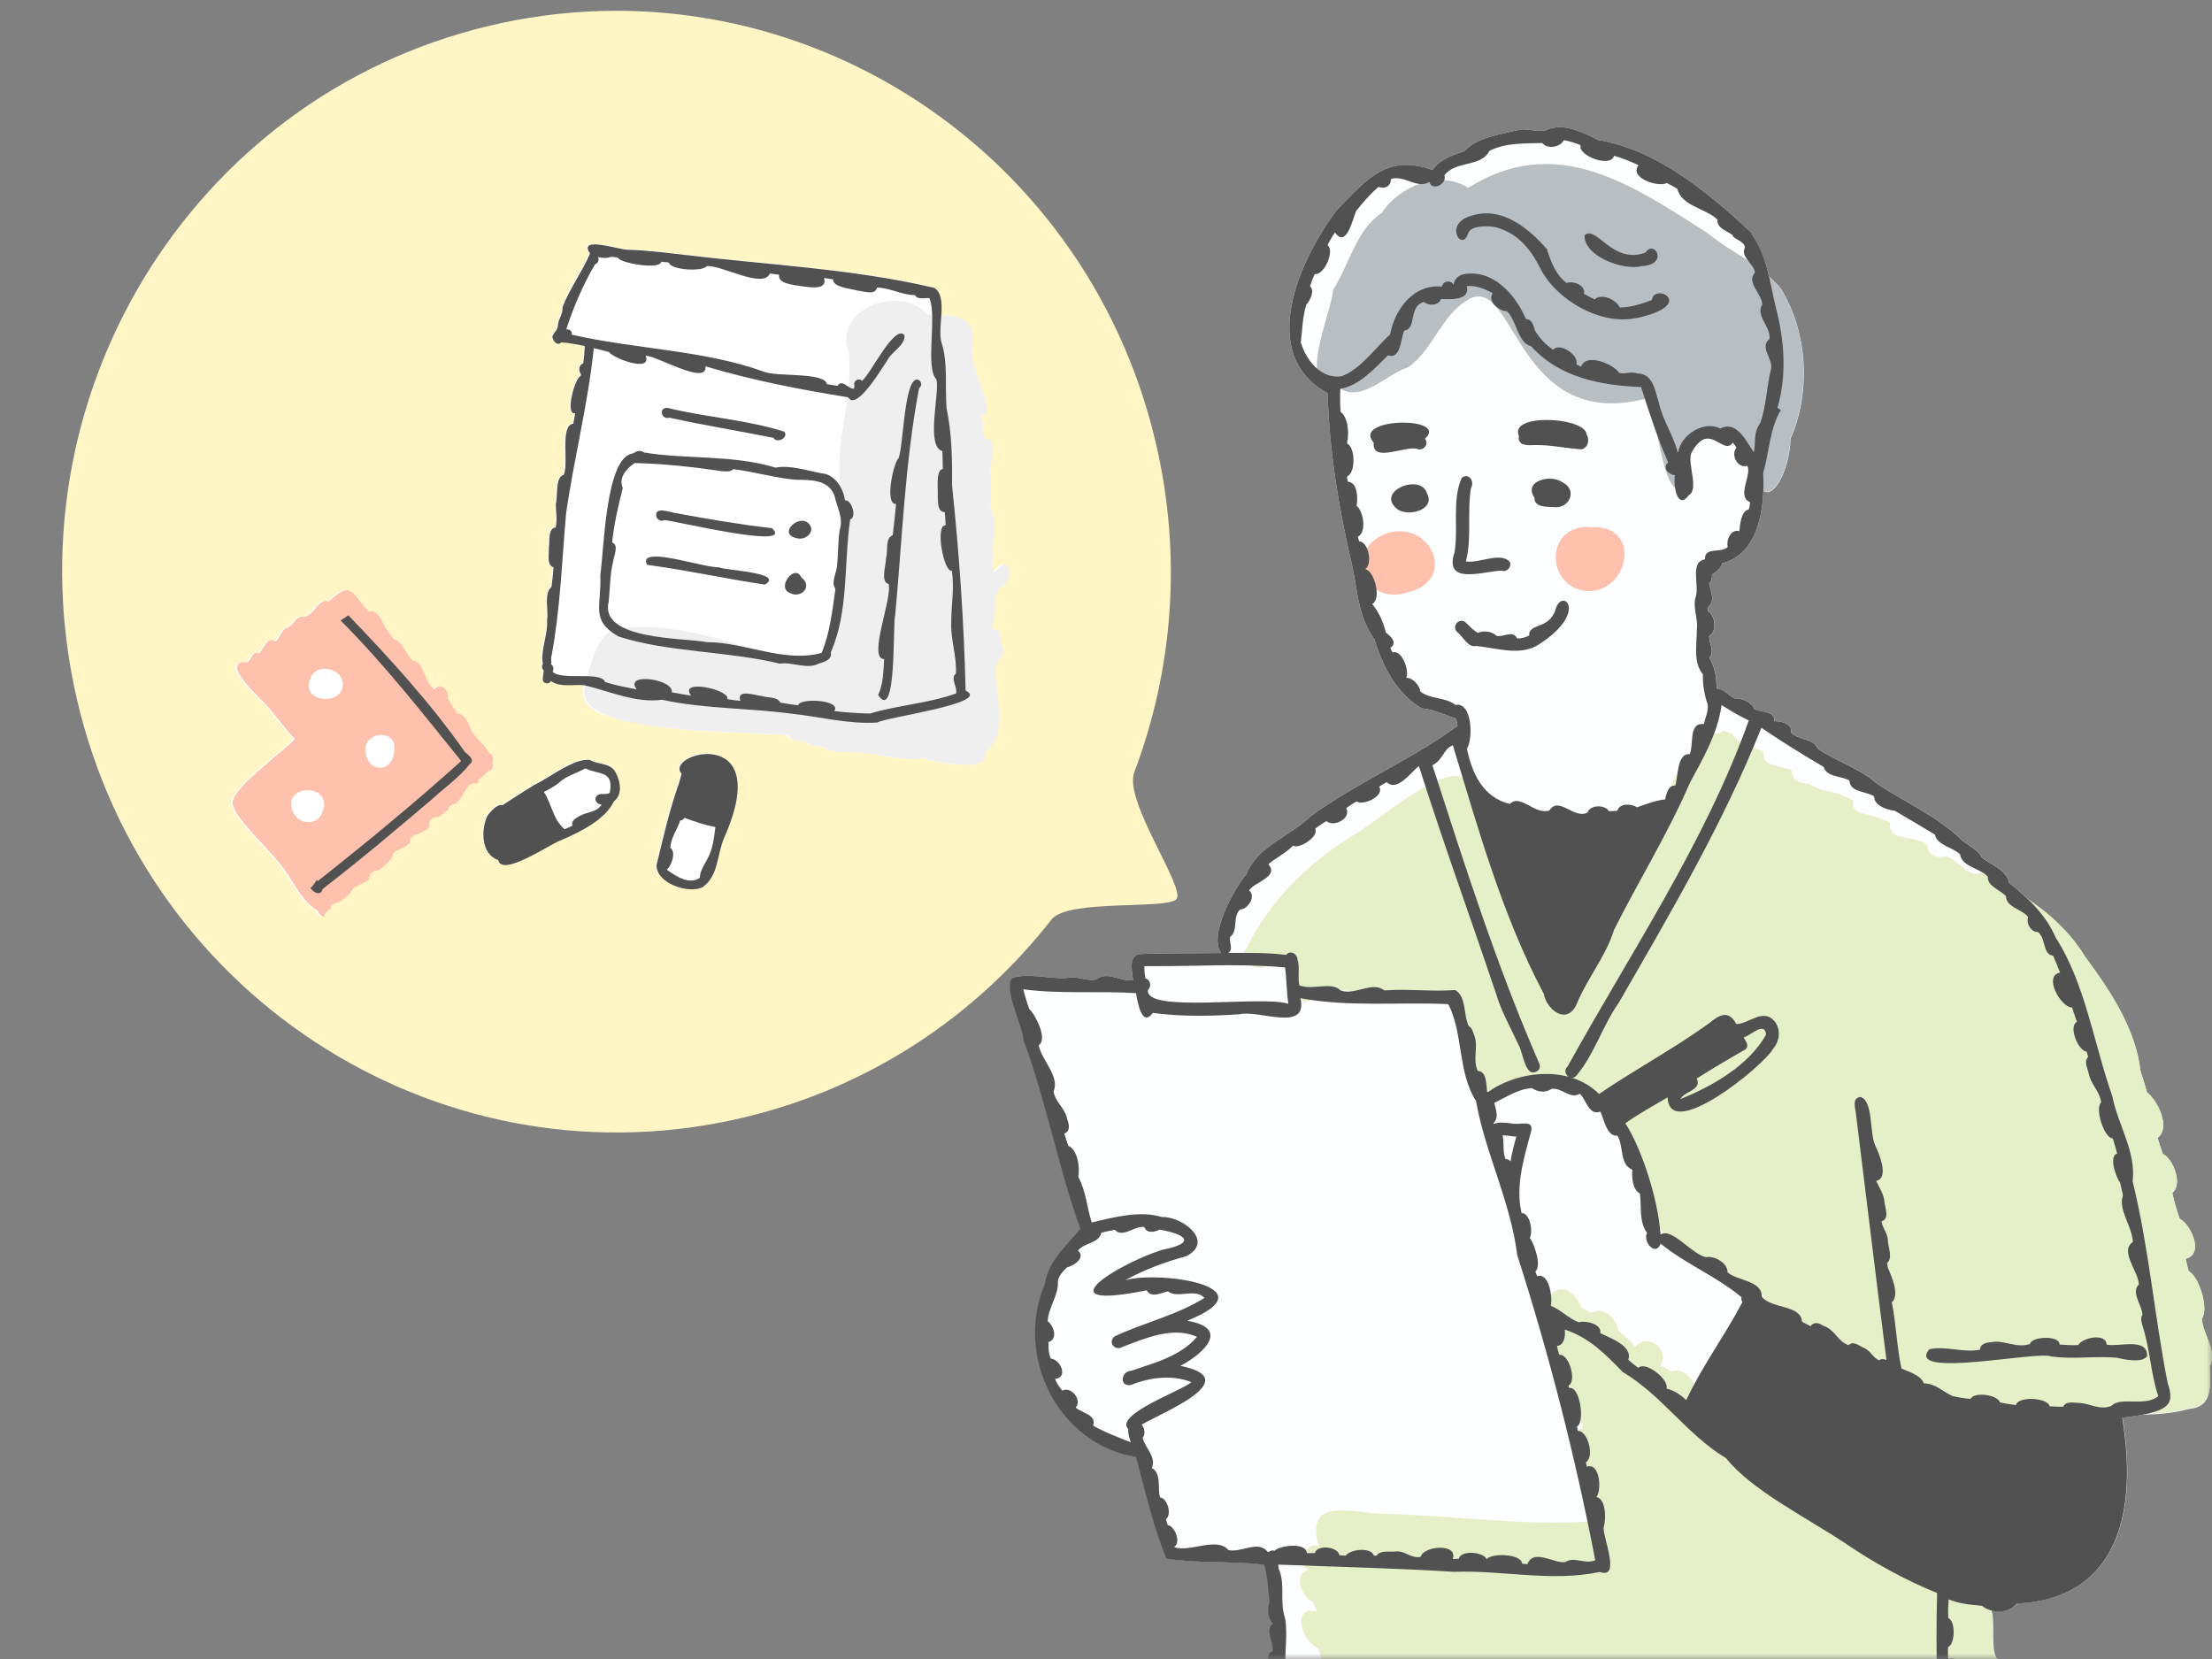
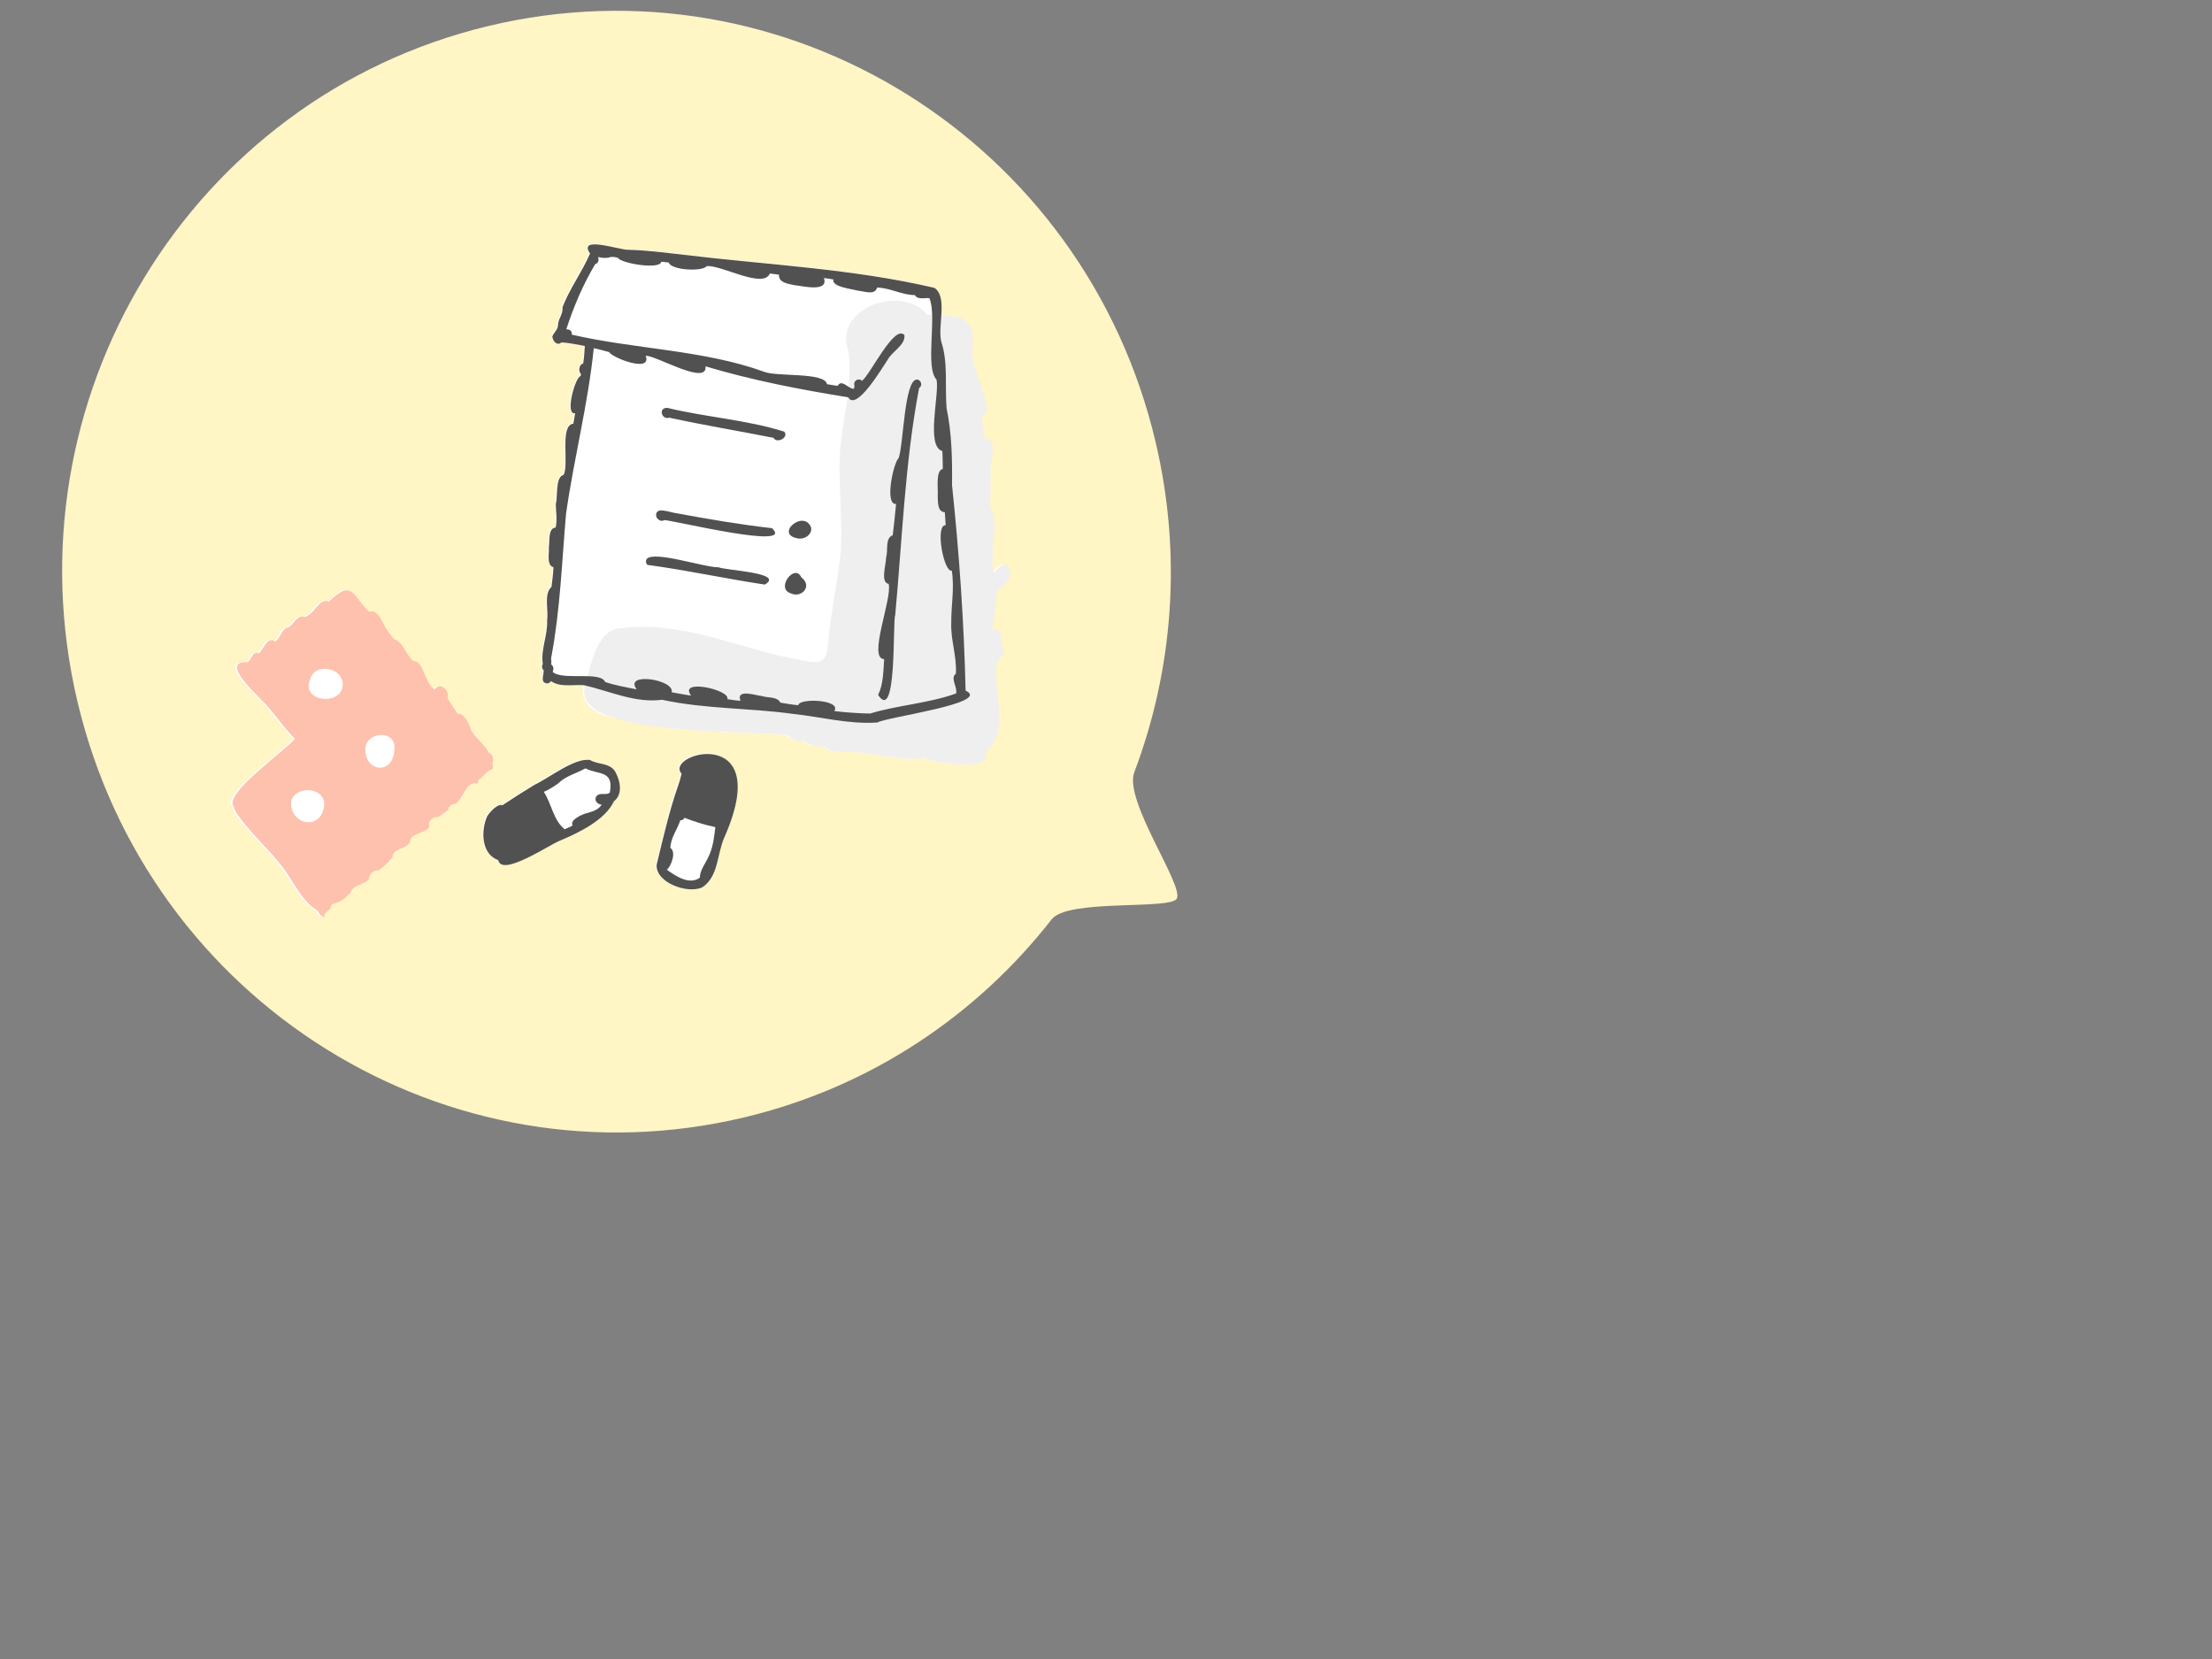
<svg xmlns="http://www.w3.org/2000/svg" width="200" height="150" viewBox="0 0 200 150" fill="none">
  <rect x="0" y="0" width="200" height="150" fill="#808080" stroke="none" />
  <mask id="mask0_1105_21650" style="mask-type:alpha" maskUnits="userSpaceOnUse" x="0" y="0" width="200" height="150">
    <rect width="200" height="150" fill="#D9D9D9" />
  </mask>
  <g mask="url(#mask0_1105_21650)">
    <path d="M104.484 39.96C106.921 50.292 106.037 60.627 102.555 69.832C101.585 72.384 107.072 80.075 106.4 81.252C105.804 82.287 96.545 81.249 95.089 83.122C88.332 91.771 78.776 98.267 67.373 101.01C40.448 107.488 13.423 90.658 6.998 63.413C0.574 36.168 17.186 8.84 44.11 2.363C71.034 -4.115 98.06 12.715 104.484 39.96Z" fill="#FFF5C5" />
    <g clip-path="url(#clip0_1105_21650)">
      <path d="M91.741 88.348C93.544 87.962 95.29 88.675 97.012 88.348C97.724 88.429 98.368 88.675 99.114 88.57C100.067 87.752 101.353 88.768 102.444 88.628C102.375 87.881 102.019 86.608 102.904 86.269C105.396 86.153 107.911 86.211 110.403 86.164C109.254 84.6 111.563 80.349 112.688 79.065C113.676 76.473 116.696 75.609 118.545 73.775C122.736 70.728 127.652 68.673 131.786 65.637C131.751 65.403 131.705 65.17 131.614 64.948C130.58 64.633 129.65 64.131 128.547 64.049C126.308 62.741 125.01 60.266 124.275 57.802C122.736 55.735 122.748 53.19 122.174 50.773C121.014 45.799 120.187 40.696 120.038 35.547C113.549 32.02 117.569 23.322 120.911 18.943C123.575 16.234 125.378 13.887 129.523 15.37C130.098 14.459 131.453 13.969 132.394 13.677C133.497 12.428 135.621 12.159 137.206 11.774C138.022 11.54 138.825 11.972 139.721 11.809C141.249 11.015 143.063 11.937 144.476 12.649C149.919 13.56 154.547 17.507 158.429 21.103C158.406 21.126 158.394 21.138 158.371 21.162C159.21 22.329 159.634 23.66 159.956 25.026C160.346 25.365 160.714 25.727 161.047 26.136C163.447 30.047 163.746 35.477 161.897 39.645C161.839 42.331 160.427 45.133 159.439 44.374C159.336 47.106 158.52 50.201 155.741 50.925C155.615 51.38 155.225 51.742 154.8 51.929C154.823 52.232 154.765 52.524 154.536 52.758C154.696 53.377 155.144 54.428 154.398 54.918C154.398 55.035 154.409 55.163 154.432 55.28C155.098 55.548 155.271 57.195 154.547 57.498C154.513 58.129 155.064 58.888 154.57 59.46C155.064 60.406 155.213 61.083 155.213 62.263C155.868 62.239 156.304 62.916 156.89 63.162C157.475 63.127 158.44 63.489 158.635 64.119C159.232 64.423 160.461 64.236 160.45 65.217C161.024 65.182 162.115 65.439 161.943 66.233C162.597 66.933 164.067 66.77 164.354 67.692C166.042 68.836 168.178 69.478 169.694 70.833C172.244 72.549 175.218 73.811 177.423 75.994C178.032 76.473 178.859 76.835 179.215 77.547C180.03 78.189 181.477 78.68 181.661 79.812C182.315 80.349 182.958 80.886 183.544 81.47C185.508 82.813 187.253 84.436 188.528 86.538C190.756 89.539 193.122 93.088 193.535 96.871C193.753 97.514 193.937 98.168 194.132 98.821C195.062 99.499 196.314 101.997 195.074 102.885C195.223 103.387 195.384 103.889 195.556 104.379C196.486 104.8 197.394 107.135 196.406 107.859C196.567 108.676 196.819 109.47 197.084 110.253C198.002 110.638 199.38 113.417 197.612 113.814C197.692 114.199 197.784 114.585 197.887 114.97C198.806 115.39 199.748 118.391 199.082 119.232C199.128 120.633 200.552 122.233 199.794 123.517C199.84 125.245 200.138 127.207 197.91 127.394C196.521 127.779 195.097 127.884 193.661 127.919C193.156 128.012 192.582 128.094 191.904 128.176C193.248 136.221 191.847 144.535 182.361 144.978C181.833 145.667 180.88 145.819 180.064 145.597C180.409 146.777 179.973 148.925 180.512 149.929C181.465 150.361 181.718 152.288 180.753 152.872C180.788 153.245 180.822 153.619 180.88 154.004C181.798 154.6 182.246 156.76 181.075 157.344C181.109 157.834 181.178 158.313 181.259 158.792C182.154 159.364 182.706 161.862 181.041 161.886C180.432 163.602 183.062 166.335 181.018 167.21C180.581 168.646 182.292 170.748 180.753 171.706C180.478 173.037 182.821 175.559 180.719 176.236C180.719 177.369 180.891 178.536 180.776 179.657C181.856 183.114 174.885 181.152 173.025 181.374C171.693 181.537 170.223 181.934 168.936 181.456C167.099 181.28 161.977 182.927 161.07 181.374C159.049 181.339 156.339 183.067 154.627 181.666C154.088 181.666 153.548 181.689 152.997 181.701C151.894 182.378 149.908 183.067 148.805 182.214C148.116 182.296 147.14 182.787 146.692 182.004C145.463 181.876 143.143 183.382 142.615 181.712C141.903 181.724 141.191 181.736 140.468 181.817C139.652 182.927 136.735 183.254 137.493 181.199C135.943 180.802 132.165 183.557 131.97 181.105C130.339 180.591 126.055 183.721 126.055 180.93C125.309 180.977 124.551 181.012 123.804 181.047C123.529 181.642 122.656 181.701 122.277 181.199C121.806 181.315 121.289 181.023 121.175 180.521C121.152 179.704 120.784 178.805 120.497 177.929C119.234 177.859 117.994 177.707 116.788 177.439C116.443 177.299 116.248 176.855 116.489 176.528C116.374 175.956 116.156 175.395 116.225 174.847C116.26 173.702 115.157 171.857 116.11 171.017C116.179 170.211 115.214 168.588 116.11 168.144C116.202 167.117 115.077 165.494 116.041 164.805C116.26 163.696 115.123 162.353 115.869 161.477C116.041 160.415 114.388 157.344 115.835 157.25C115.869 156.339 113.882 154.541 115.49 154.004C115.387 153.397 114.686 152.323 115.329 151.786C115.134 151.143 114.135 149.742 115.123 149.252C115.214 148.47 114.365 147.302 115.146 146.777C114.663 146.368 114.594 145.422 114.836 144.838C114.675 143.729 114.686 142.503 114.342 141.464C111.425 141.113 108.267 141.37 105.511 140.915C104.328 138.066 103.593 134.808 102.766 131.737C95.715 130.57 91.741 122.641 94.52 116.056C94.808 114.012 96.496 112.6 97.724 111.082C95.715 105.547 94.67 99.615 92.591 94.057C92.568 92.831 90.432 88.663 91.764 88.359L91.741 88.348Z" fill="#FDFEFF" />
      <path d="M125.734 48.122C129.581 47.317 131.625 52.501 127.376 53.528C123.173 55 121.335 49.29 125.734 48.122Z" fill="#FEC1AE" />
      <path d="M143.981 47.667C148.368 47.48 147.403 53.412 143.602 53.459C139.594 53.178 139.652 47.2 143.981 47.667Z" fill="#FEC1AE" />
      <path d="M120.519 26.229C121.989 23.964 122.609 20.764 124.94 19.246C126.491 16.829 130.177 15.335 132.749 16.981C140.742 11.96 147.552 16.713 154.466 21.126C156.567 22.878 159.312 23.952 161.023 26.101C163.423 30.012 163.722 35.442 161.873 39.61C161.792 43.452 158.933 47.562 158.519 41.058C157.773 39.412 155.557 37.975 154.029 39.528C153.708 40.054 153.179 40.357 152.858 40.871C152.628 41.397 152.984 42.109 152.49 42.517C152.961 43.183 152.823 44.292 151.859 44.292C150.217 44.152 149.929 37.835 148.896 36.025C136.941 39.166 137.01 24.501 132.703 27.116C130.292 28.541 129.58 31.623 127.318 33.211C125.319 33.842 123.034 36.516 121.024 35.033C117.005 35.418 120.404 28.366 120.53 26.217L120.519 26.229Z" fill="#B9BEC2" />
      <path d="M118.738 144.85C117.797 144.546 116.832 142.351 118.291 141.954C117.039 141.277 118.107 139.362 119.244 139.782C117.843 135.042 122.746 136.98 125.445 136.887C131.577 137.038 137.721 137.984 143.888 137.564C143.739 136.723 142.889 135.415 144.003 134.925C143.785 133.956 143.521 132.998 143.165 132.076C142.108 131.667 141.396 129.285 143.084 129.169C142.97 127.254 140.443 125.117 141.178 123.611C140.902 122.817 140.604 122.046 140.271 121.275C138.95 121.194 139.168 119.582 140.202 119.302C138.858 117.294 141.534 114.888 143.016 118.251C143.291 118.403 143.578 118.555 143.865 118.695C144.922 118.111 146.151 119.162 146.288 120.236C146.771 120.797 147.494 121.17 147.862 121.812C148.907 120.388 151.089 122.093 150.113 123.424C150.48 123.669 150.721 123.786 151.181 124.008C151.973 123.657 152.903 124.44 153.167 125.175C162.55 130.605 169.854 139.304 179.27 144.757C180.809 145.048 179.73 148.528 180.465 149.894C181.418 150.326 181.671 152.253 180.706 152.837C180.74 153.21 180.775 153.584 180.832 153.969C181.751 154.565 182.199 156.725 181.027 157.309C181.062 157.799 181.131 158.278 181.211 158.757C182.107 159.329 182.658 161.827 180.993 161.851C180.384 163.567 183.014 166.3 180.97 167.175C180.534 168.611 182.245 170.713 180.706 171.671C180.43 173.002 182.773 175.524 180.671 176.201C180.671 177.334 180.844 178.501 180.729 179.622C181.808 183.079 174.838 181.117 172.977 181.339C171.645 181.502 170.175 181.899 168.889 181.421C167.051 181.245 161.93 182.892 161.022 181.339C159.001 181.304 156.291 183.032 154.58 181.631C154.04 181.631 153.5 181.654 152.949 181.666C151.847 182.343 149.86 183.032 148.757 182.179C148.068 182.261 147.092 182.752 146.644 181.969C145.416 181.841 143.096 183.347 142.568 181.677C141.856 181.689 141.144 181.701 140.42 181.783C139.605 182.892 136.688 183.219 137.446 181.164C135.895 180.767 132.117 183.522 131.922 181.07C130.291 180.556 126.008 183.686 126.008 180.895C125.261 180.942 124.503 180.977 123.757 181.012C123.481 181.607 122.609 181.666 122.23 181.164C121.759 181.28 121.242 180.989 121.127 180.486C121.07 178.677 119.359 176.47 120.45 174.858C120.346 173.971 120.243 173.072 120.071 172.184C119.198 171.612 118.876 169.359 120.438 169.452C120.392 168.798 120.312 168.156 120.197 167.514C119.565 167.023 119.071 164.898 120.139 164.49C120.117 163.766 120.059 163.042 119.91 162.33C119.29 161.676 118.428 159.282 120.025 159.06C119.99 158.687 119.933 158.313 119.841 157.939C118.497 157.624 117.912 155.125 119.749 155.055C119.703 154.74 119.669 154.425 119.588 154.121C118.899 153.455 117.889 151.085 119.726 151.073C119.577 150.373 119.416 149.672 119.175 148.995C117.762 148.528 116.66 145.177 119.037 145.691C118.945 145.41 118.842 145.13 118.738 144.862V144.85Z" fill="#E5EFC8" />
      <path d="M113.067 85.02C115.272 80.98 118.568 77.827 122.449 75.469C124.298 74.465 130.925 68.591 132.59 70.565C136.724 74.149 138.033 80.279 141.455 84.284C141.432 84.284 141.421 84.273 141.398 84.261C143.235 84.098 144.487 80.186 145.302 78.61C146.439 76.204 148.449 74.441 150.344 72.666C151.24 70.95 151.86 69 153.284 67.611C153.64 66.886 153.399 65.882 154.157 65.357C154.34 66.093 155.167 66.676 155.799 66.046C156.086 66.163 156.373 66.268 156.66 66.361C157.131 67.412 158.52 67.505 159.451 67.961C159.232 69.444 161.139 69.14 161.989 69.665C161.92 70.471 162.815 70.892 163.505 70.845C164.687 71.65 166.33 71.534 167.558 72.398C167.317 73.6 168.684 73.519 169.43 73.811C169.396 73.799 169.361 73.787 169.327 73.764C169.855 73.963 170.383 74.149 170.9 74.359C170.602 76.193 173.335 75.445 174.288 76.426C174.219 77.197 175.103 77.687 175.769 77.407C177.033 77.582 177.905 79.497 179.157 78.902C182.798 80.7 186.346 82.895 188.528 86.48C190.756 89.48 193.122 93.03 193.535 96.813C193.753 97.455 193.937 98.109 194.132 98.763C195.062 99.44 196.314 101.939 195.074 102.827C195.223 103.329 195.384 103.831 195.556 104.321C196.486 104.742 197.394 107.077 196.406 107.801C196.567 108.618 196.819 109.412 197.084 110.194C198.002 110.58 199.38 113.359 197.612 113.756C197.692 114.141 197.784 114.526 197.887 114.912C198.806 115.332 199.748 118.333 199.082 119.174C199.128 120.575 200.552 122.174 199.794 123.459C199.84 125.187 200.138 127.149 197.91 127.335C193.822 128.445 189.493 127.289 185.313 128.316C181.121 128.036 176.585 128.737 172.898 126.273C165.606 122.455 159.21 117.212 152.158 113.032C148.323 111.549 148.506 102.441 145.153 99.405C144.774 99.627 144.28 99.51 144.005 99.16C141.559 97.502 138.814 98.716 136.115 98.495C133.635 101.834 132.693 92.306 131.82 90.952C127.537 90.438 123.322 89.562 119.004 89.352C119.108 90.742 117.178 91.022 117.086 89.585C117.19 88.873 117.247 88.161 117.339 87.437C116.386 87.32 115.421 87.344 114.468 87.309C113.515 88.033 111.689 86.585 112.826 85.615C112.872 85.405 112.952 85.195 113.078 85.008L113.067 85.02Z" fill="#E5EFC8" />
-       <path d="M147.967 28.751C144.74 29.44 140.767 27.175 139.263 24.267C138.47 22.621 137.264 21.138 135.427 20.601C134.876 20.379 132.831 20.332 132.774 21.126C132.774 21.08 132.774 21.033 132.774 20.986C132.257 22.995 130.385 20.169 133.107 19.492C135.794 18.639 138.24 20.648 139.871 22.539C140.216 23.66 140.675 24.875 141.651 25.587C142.225 25.365 143.397 25.785 143.213 26.556C143.523 26.743 143.845 26.906 144.178 27.07C144.809 26.486 146.153 27.093 146.451 27.805C147.451 27.794 148.427 27.478 149.357 27.128C149.552 25.493 153.537 27.537 147.979 28.763L147.967 28.751Z" fill="#515151" />
      <path d="M148.403 24.069C146.761 24.478 143.201 23.17 143.269 21.278C144.326 20.298 145.773 23.941 148.77 22.843C149.609 21.582 150.941 23.987 148.391 24.057L148.403 24.069Z" fill="#515151" />
      <path d="M174.425 121.999C175.894 121.66 177.502 122.337 179.03 122.034C179.03 121.508 179.604 121.38 180.029 121.357C181.269 121.123 182.268 121.94 183.543 121.52C183.646 120.831 186.242 120.703 186.219 121.567C186.781 121.614 187.355 121.649 187.918 121.614C188.24 120.948 190.433 120.481 190.468 121.578C191.57 121.812 194.211 120.878 194.131 122.641C193.614 123.26 192.11 122.921 191.386 122.758C189.388 122.583 187.424 122.933 185.438 122.641C184.266 122.116 172.208 124.696 174.436 121.999H174.425Z" fill="#515151" />
      <path d="M128.846 39.68C129.236 40.147 128.685 40.813 128.145 40.591C127.123 40.252 124.011 41.91 124.206 40.019C122.151 37.73 131.108 37.614 128.834 39.68H128.846Z" fill="#515151" />
      <path d="M143.003 40.626C141.602 40.544 140.189 40.206 138.742 40.241C138.042 40.276 137.192 40.299 137.33 39.412C136.411 37.322 143.393 37.695 143.462 39.306C143.761 39.762 143.565 40.486 143.014 40.626H143.003Z" fill="#515151" />
      <path d="M129.028 44.631C129.844 46.137 127.145 46.815 126.238 45.95C124.435 44.339 128.534 42.774 129.028 44.631Z" fill="#515151" />
      <path d="M140.642 45.857C139.998 45.81 138.701 45.939 138.735 44.993C137.702 43.464 140.217 42.868 141.227 43.58C142.617 44.246 141.997 45.869 140.642 45.869V45.857Z" fill="#515151" />
      <path d="M135.804 51.59C134.208 51.625 130.51 52.98 131.509 49.955C131.888 47.725 131.257 45.261 132.164 43.206C132.784 42.704 133.358 43.522 133.002 44.129C133.002 44.117 133.002 44.105 133.002 44.094C132.635 46.347 133.094 48.613 132.543 50.761C133.714 50.971 135.701 49.85 136.516 50.819C136.689 51.263 136.252 51.754 135.793 51.602L135.804 51.59Z" fill="#515151" />
      <path d="M139.124 56.565C139.813 56.354 140.364 55.934 140.617 55.21C141.122 52.98 143.844 55.257 139.101 58.293C137.425 59.343 135.311 58.584 133.474 58.409C132.728 58.584 132.28 57.557 131.763 57.148C131.2 56.646 131.935 55.794 132.509 56.273C132.888 56.599 133.187 57.02 133.646 57.218C134.163 56.985 134.91 57.09 135.311 57.487C135.897 57.65 136.827 56.926 137.16 57.721C137.551 57.744 137.93 57.627 138.274 57.452C138.182 56.915 138.745 56.74 139.136 56.565H139.124Z" fill="#515151" />
      <path d="M91.742 88.348C93.545 87.962 95.29 88.675 97.013 88.348C97.725 88.429 98.368 88.675 99.114 88.57C100.067 87.752 101.354 88.768 102.445 88.628C102.376 87.881 102.02 86.608 102.904 86.269C105.396 86.153 107.911 86.211 110.403 86.164C109.255 84.6 111.563 80.349 112.688 79.065C113.676 76.473 116.696 75.609 118.545 73.775C122.737 70.728 127.652 68.673 131.786 65.637C131.752 65.403 131.706 65.17 131.614 64.948C130.58 64.633 129.65 64.131 128.548 64.049C126.308 62.741 125.011 60.266 124.276 57.802C122.737 55.735 122.748 53.19 122.174 50.773C121.014 45.799 120.187 40.696 120.038 35.547C113.55 32.02 117.569 23.322 120.911 18.943C123.575 16.234 125.378 13.887 129.524 15.37C130.098 14.459 131.453 13.969 132.395 13.677C133.497 12.428 135.622 12.159 137.207 11.774C138.022 11.54 138.826 11.972 139.722 11.809C141.249 11.015 143.063 11.937 144.476 12.649C149.919 13.56 154.547 17.507 158.429 21.103C158.406 21.126 158.394 21.138 158.372 21.162C159.796 23.123 160.014 25.564 160.576 27.852C161.346 30.829 161.564 33.889 160.714 36.866C160.806 36.948 160.909 37.006 161.013 37.076C159.991 38.816 159.968 40.871 159.417 42.775C159.589 45.74 159.084 50.061 155.73 50.925C155.604 51.38 155.213 51.742 154.789 51.929C154.811 52.232 154.754 52.524 154.524 52.758C154.685 53.377 155.133 54.428 154.387 54.918C154.387 55.035 154.398 55.163 154.421 55.28C155.087 55.548 155.259 57.195 154.536 57.498C154.501 58.129 155.053 58.888 154.559 59.46C155.053 60.406 155.202 61.083 155.202 62.263C155.857 62.239 156.293 62.916 156.879 63.162C157.464 63.127 158.429 63.489 158.624 64.119C159.221 64.423 160.45 64.236 160.439 65.217C161.013 65.182 162.104 65.439 161.932 66.233C162.586 66.933 164.056 66.77 164.343 67.692C166.031 68.836 168.167 69.478 169.683 70.833C172.233 72.549 175.207 73.811 177.412 75.994C178.021 76.473 178.847 76.835 179.203 77.547C180.019 78.189 181.466 78.68 181.649 79.812C183.384 81.213 184.98 82.696 185.864 84.775C188.517 88.838 189.344 94.454 190.986 99.113C191.48 101.67 193.156 104.146 192.823 106.808C194.316 112.915 194.787 118.952 195.993 125.058C196.693 127.102 196.062 127.674 191.882 128.188C193.225 136.233 191.824 144.546 182.339 144.99C181.615 145.936 180.076 145.889 179.192 145.188C178.17 145.095 177.136 145.002 176.183 144.605C176.149 145.165 176.126 145.714 176.16 146.298C176.826 146.578 176.792 148.621 176.137 148.925C176.114 149.299 176.114 149.614 176.149 150.023C177.538 149.485 177.171 152.311 176.39 152.65C176.367 152.895 176.344 153.14 176.344 153.385C178.044 153.362 176.631 155.674 176.447 156.41C177.825 156.013 177.354 158.955 176.516 159.224C176.482 159.737 176.516 160.251 176.62 160.753C178.089 159.784 178.078 162.843 176.895 163.007C176.803 163.497 176.769 164.069 176.849 164.595C177.998 164.373 177.86 166.743 177.044 167C177.021 167.187 177.01 167.385 176.998 167.572C178.537 167.479 177.332 170.118 177.102 170.737C178.262 171.145 177.309 172.722 177.136 173.445C177.504 173.994 177.171 174.905 177.194 175.547C177.194 176.283 177.906 178.174 176.482 177.556C161.966 178.536 147.002 177.439 132.257 178.058C127.089 177.602 121.646 178.548 116.742 177.45C116.398 177.31 116.202 176.867 116.444 176.54C116.329 175.968 116.111 175.407 116.179 174.858C116.214 173.714 115.111 171.869 116.065 171.028C116.134 170.223 115.169 168.6 116.065 168.156C116.156 167.129 115.031 165.505 115.996 164.817C116.214 163.707 115.077 162.365 115.823 161.489C115.996 160.426 114.342 157.355 115.789 157.262C115.823 156.351 113.837 154.553 115.444 154.016C115.341 153.409 114.641 152.334 115.284 151.797C115.088 151.155 114.089 149.754 115.077 149.264C115.169 148.481 114.319 147.314 115.1 146.788C114.618 146.379 114.549 145.434 114.79 144.85C114.629 143.741 114.641 142.515 114.296 141.475C111.379 141.125 108.221 141.382 105.465 140.927C104.282 138.078 103.547 134.82 102.72 131.749C95.669 130.581 91.696 122.653 94.475 116.067C94.762 114.024 96.45 112.611 97.679 111.093C95.669 105.559 94.624 99.627 92.546 94.069C92.522 92.843 90.386 88.675 91.719 88.371L91.742 88.348ZM107.831 87.32C106.372 87.344 104.914 87.367 103.467 87.355C103.467 87.729 103.501 88.102 103.57 88.464C104.018 88.581 104.144 89.2 103.8 89.492C103.409 91.664 114.17 89.971 116.49 90.765C116.317 89.679 116.34 88.558 116.191 87.472C113.423 87.215 110.621 87.262 107.831 87.32ZM158.59 40.848C158.762 39.925 158.509 39.143 159.152 38.256C159.715 36.715 159.727 34.905 160.129 33.387C160.335 32.429 159.049 31.402 159.991 30.643C160.117 29.487 158.705 28.599 159.336 27.537C159.336 26.591 157.843 25.54 158.682 24.641C158.567 23.8 157.326 23.275 157.774 22.352C157.625 21.71 156.787 21.699 156.626 21.232C156.144 20.881 155.19 20.613 155.294 19.865C154.226 18.826 152.032 18.639 151.653 17.063C151.343 16.876 151.033 16.713 150.712 16.549C149.942 16.97 147.244 16.07 148.151 14.938C147.473 14.623 146.681 14.284 145.934 14.085C145.659 15.207 142.638 14.085 142.914 13.128C142.42 12.918 141.926 12.766 141.387 12.673C141.088 13.327 139.894 13.513 139.446 12.93C137.815 12.988 136.162 12.883 134.657 13.642C133.98 15.125 131.545 14.518 130.592 15.86C130.89 16.561 129.524 17.367 129.237 16.456C128.111 17.121 126.963 15.79 125.757 16.187C125.78 16.654 125.424 17.145 124.643 16.9C123.885 17.53 123.231 18.312 122.61 19.083C122.3 19.83 121.726 22.493 120.704 21.021C120.451 21.383 120.233 21.769 120.027 22.154C120.716 22.668 119.728 24.91 118.867 24.781C118.706 25.143 118.557 25.505 118.453 25.89C118.89 26.287 118.453 27.186 118.12 27.525C117.764 28.634 117.753 29.825 117.615 30.97C118.109 32.604 119.452 34.274 121.278 34.029C123.093 33.352 124.356 31.413 125.677 30.257C126.136 27.91 127.813 25.669 130.374 25.914C130.454 25.388 131.2 25.283 131.43 25.75C131.465 25.307 131.821 24.933 132.234 24.816C134.956 24.256 137.011 26.614 137.976 28.856C138.527 28.833 138.665 29.487 138.791 29.907C139.216 30.584 139.767 31.192 140.445 31.623C140.996 30.911 142.822 32.137 142.524 32.931C142.661 33.013 142.811 33.095 142.96 33.153C143.373 31.869 145.911 32.92 146.405 33.725C146.956 33.854 147.45 33.55 148.001 33.76C149.483 33.76 149.644 35.337 150 36.458C150.367 38.092 151.274 39.283 151.688 40.883C151.699 40.883 151.722 40.883 151.734 40.883C151.998 39.318 154.042 37.975 155.546 38.746C157.028 37.975 157.866 39.891 158.555 40.86L158.59 40.848ZM154.375 63.629C154.099 62.776 153.939 61.865 153.973 60.966C153.054 59.892 153.433 58.222 153.422 56.915C153.548 55.969 153.066 55.023 153.284 54.066C153.732 53.05 152.71 50.808 154.157 50.574C154.099 49.395 155.627 50.061 156.213 49.453C156.052 48.835 156.511 47.795 157.258 48.029C157.349 47.387 157.395 46.231 158.13 46.044C158.188 45.834 158.222 45.624 158.234 45.402C156.97 44.911 158.44 42.88 157.981 42.121C157.108 42.377 156.454 41.151 157.005 40.474C156.913 40.311 156.798 40.159 156.672 40.019C155.811 41.303 154.501 37.906 152.905 41C152.584 42.004 153.629 44.257 152.687 44.783C151.745 46.079 151.274 44.187 151.435 42.961C150.861 42.926 150.264 42.296 150.827 41.805C149.862 39.61 149.115 37.298 148.38 34.998C144.752 34.835 141.008 34.169 138.447 31.308C137.218 31.016 137.161 29.02 136.253 28.144C135.53 28.132 134.473 27.268 134.956 26.498C134.244 26.124 133.451 25.785 132.624 25.867C132.946 27.198 131.143 27.058 130.293 27.035C130.075 27.642 129.179 27.677 128.743 27.303C127.33 27.642 128.111 29.802 126.963 29.884C126.641 30.596 126.676 32.523 125.504 32.126C124.276 33.305 122.909 34.881 121.186 35.15C121.152 35.815 121.163 36.551 121.209 37.228C121.921 37.789 122.002 39.237 121.784 40.089C122.553 40.416 122.599 42.775 121.784 43.09C121.807 43.253 121.841 43.405 121.875 43.557C122.748 43.592 122.794 45.075 122.656 45.729C123.277 46.207 123.598 48.099 122.771 48.531C122.806 48.671 122.852 48.811 122.886 48.94C123.736 48.975 124.103 50.96 123.472 51.427C123.472 51.45 123.472 51.462 123.483 51.485C124.287 51.66 124.93 54.206 124.069 54.603C124.666 55.35 125.011 56.086 125.309 57.195C125.792 57.569 126.366 58.117 125.711 58.584C125.769 58.748 125.837 58.888 125.918 58.993C126.745 58.69 127.48 60.709 127.135 61.293C127.709 61.235 128.364 61.982 128.433 62.531C129.317 63.232 130.661 63.01 131.591 63.734C133.13 63.442 133.199 66.828 132.636 67.692C133.095 69.969 134.117 72.117 136.518 72.689C137.459 71.732 138.745 73.694 140.078 73.285C140.962 71.931 142.294 74.102 143.534 73.472C143.764 72.748 145.119 72.736 145.475 73.343C145.728 73.343 145.98 73.332 146.233 73.297C146.44 72.596 147.508 72.654 148.013 72.993C148.897 72.689 149.655 72.374 150.562 72.281C150.666 71.72 150.838 70.996 151.47 71.031C151.734 70.354 151.596 68.066 152.767 68.194C153.181 67.424 152.618 65.287 154.054 65.474C154.191 64.843 154.524 64.213 154.387 63.594L154.375 63.629ZM176.493 126.214C177.044 126.343 177.607 126.436 178.17 126.483C178.491 125.817 180.616 126.098 180.823 126.798C181.305 126.903 181.776 126.985 182.27 127.043C182.453 126.214 185.141 126.354 185.324 127.148C185.738 127.183 186.151 127.195 186.553 127.195C186.794 126.646 187.472 126.845 187.943 126.845C189.022 126.88 189.792 127.545 190.906 127.113C191.732 126.238 193.949 127.23 195.143 126.238C194.454 124.194 194.397 121.929 193.708 119.839C193.627 119.535 193.501 119.173 193.708 118.905C193.708 118.017 192.628 116.885 193.386 116.138C193.386 115.028 191.606 113.102 192.846 112.296C192.8 110.895 191.48 109.377 191.951 108.069C191.87 107.695 191.79 107.322 191.698 106.948C191.342 106.493 190.63 104.543 191.422 104.298C191.307 103.842 191.17 103.387 191.032 102.943C190.228 102.885 189.39 100.211 189.975 99.685C189.861 98.646 189.068 98.097 188.861 97.093C188.77 96.615 188.379 95.984 188.804 95.564C188.758 95.4 188.712 95.237 188.655 95.085C187.908 95.015 186.99 92.808 187.782 92.399C187.644 91.967 187.495 91.524 187.346 91.092C186.323 91.092 184.716 88.207 186.266 87.939C186.059 87.425 185.853 86.911 185.634 86.409C184.658 86.293 185.014 84.856 184.268 84.273C183.625 84.296 183.177 83.479 183.372 82.906C182.809 82.194 181.42 82.054 181.362 81.026C180.869 80.466 179.651 80.116 179.732 79.263C179.054 78.504 177.354 78.353 177.228 77.255C176.574 76.59 175.15 76.449 174.943 75.457C173.714 74.71 172.52 74.009 171.302 73.297C170.636 73.25 169.419 72.818 169.454 72.012C168.787 71.534 167.26 71.662 167.226 70.588C166.537 70.121 165.204 70.331 164.883 69.338C162.965 68.206 161.093 67.061 159.256 65.8C155.799 74.464 151.01 82.603 146.371 90.648C144.912 92.715 144.2 95.225 142.581 97.198C142.064 97.887 141.111 97 141.743 96.416C147.381 86.211 154.203 76.134 158.119 65.135C157.269 64.75 156.454 64.259 155.661 63.745C155.282 66.373 154.019 68.498 152.79 70.786C150.815 75.363 148.174 79.614 145.934 84.074C145.188 86.479 143.557 88.383 142.593 90.695C141.777 92.726 139.882 91.43 139.572 89.831C135.828 82.766 133.67 74.99 131.361 67.388C130.465 67.727 130.534 68.673 129.512 69.187C132.441 78.248 135.346 87.379 139.159 96.124C139.274 96.323 139.239 96.591 139.09 96.766C137.907 97.701 137.723 95.143 137.298 94.466C136.609 92.96 135.771 91.512 135.289 89.912C132.958 82.965 130.511 76.274 128.295 69.268C127.594 69.759 126.354 71.65 125.378 70.716C125.148 70.845 124.919 70.973 124.701 71.125C125.206 71.989 123.265 72.865 122.656 72.468C122.323 72.643 122.013 72.853 121.715 73.075C122.209 73.997 120.601 74.826 119.935 74.243C119.567 74.441 119.246 74.663 118.913 74.931C119.292 75.62 117.466 76.811 116.903 76.461C116.248 77.162 115.364 77.547 114.675 78.142C115.72 79.275 113.32 79.789 112.941 80.513C113.596 81.038 112.826 82.229 112.126 82.229C111.414 82.895 111.976 84.179 111.23 84.693C111.104 85.183 111.551 85.826 111.058 86.153C112.803 86.164 114.549 86.117 116.283 86.339C116.65 85.884 117.27 86.199 117.316 86.76C117.546 87.46 117.316 88.324 117.477 89.083C118.614 89.574 120.406 88.71 121.209 89.55C122.507 90.029 124.092 88.675 125.16 89.55C127.296 89.387 129.443 89.679 131.579 89.515C132.613 90.134 132.291 91.746 132.797 92.773C133.141 92.96 133.21 93.415 133.348 93.766C133.647 94.77 133.141 95.797 133.612 96.836C134.427 96.825 134.393 98.121 134.45 98.716C134.485 98.716 134.519 98.728 134.542 98.74C137.379 96.72 142.018 96.334 144.579 98.915C147.829 96.696 151.32 94.84 154.536 92.516C155.432 91.757 156.304 91.278 156.982 92.586C158.073 92.621 159.336 91.138 160.416 92.294C161.036 93.018 160.932 94.116 160.324 94.816C159.485 96.358 150.907 103.34 150.781 99.218C149.494 99.977 148.174 100.69 146.956 101.565C148.266 103.55 149.885 108.092 150.138 111.619C151.194 110.965 152.963 113.429 154.272 113.674C154.972 113.499 156.247 114.211 156.19 115.028C157.028 115.811 159.336 115.752 159.29 117.247C160.174 118.356 162.839 117.959 162.931 119.5C163.183 119.64 163.436 119.781 163.712 119.909C163.964 119.477 164.492 119.617 164.837 119.862C165.916 120.201 166.123 121.275 167.145 121.625C167.547 121.217 168.052 121.649 168.443 121.836C169.12 122.057 169.281 122.746 169.913 122.992C170.108 122.828 170.349 122.875 170.567 122.968C169.614 115.565 168.696 107.824 167.811 100.736C167.765 100.211 167.409 99.312 168.19 99.183C169.396 99.475 169.017 102.453 169.545 103.55C169.89 104.274 170.843 106.528 169.637 106.773C169.913 107.392 170.361 107.987 170.395 108.781C170.476 109.318 170.843 110.206 170.12 110.428C170.211 111.082 170.717 111.525 170.705 112.273C170.751 112.88 171.142 113.721 170.625 114.199C170.648 114.363 170.659 114.433 170.694 114.631C171.015 115.367 171.796 117.118 171.05 117.749C171.452 119.757 171.498 121.789 171.923 123.739C172.612 124.042 173.645 124.323 173.955 125.082C174.989 125.082 175.666 125.829 176.516 126.214H176.493ZM136.621 101.565C137.344 101.799 138.814 101.087 138.401 102.429C137.758 104.788 137.011 107.287 137.574 109.68C138.355 109.68 138.619 111.374 138.321 111.922C138.734 112.518 139.4 114.363 138.826 114.97C138.872 115.11 138.918 115.25 138.975 115.39C140.078 115.028 140.399 117.329 140.215 118.064C141.123 118.426 141.823 119.208 142.742 119.559C143.305 119.372 144.866 119.687 144.683 120.528C145.452 120.937 147.668 121.66 147.221 122.945C147.519 123.202 147.818 123.459 148.139 123.681C148.771 123.015 150.953 124.755 150.677 125.549C151.332 125.689 151.929 126.109 152.469 126.588C153.927 123.459 155.971 120.738 157.545 117.726C157.441 117.562 157.43 117.422 157.453 117.282C155.202 115.402 152.4 114.281 150.149 112.448C149.701 113.674 148.495 112.238 148.92 111.467C148.185 110.533 148.426 109.038 148.277 107.917C147.6 107.544 147.531 106.469 147.588 105.757C146.405 105.278 146.83 103.597 146.233 102.675C145.28 102.815 144.993 101.075 144.694 100.503C143.638 100.935 143.362 99.277 142.834 98.891C141.972 99.44 141.192 98.284 140.261 98.459C139.733 98.845 139.01 98.728 138.504 98.378C137.241 98.471 136.219 99.183 135.105 99.721C135.243 100.293 135.553 101.075 135.036 101.542C135.036 101.577 135.048 101.612 135.059 101.635C135.45 101.425 136.081 101.507 136.655 101.577L136.621 101.565ZM135.863 102.651C136.001 103.328 135.863 104.333 136.139 104.8C136.322 104.788 136.472 104.87 136.575 105.01C136.713 104.251 136.874 103.515 137.103 102.768C136.69 102.745 136.276 102.663 135.863 102.651ZM157.786 94.898C156.316 95.739 154.846 96.603 153.41 97.514C153.916 98.564 152.285 98.658 151.94 99.37C154.697 98.273 158.165 96.334 159.681 93.532C159.543 92.283 158.257 93.684 157.659 93.789C157.82 94.162 158.211 94.478 157.797 94.91L157.786 94.898ZM115.605 141.814C116.248 143.215 115.674 144.803 116.179 146.263C116.478 147.827 116.088 149.334 116.271 150.933C116.811 152.591 116.524 154.308 116.731 155.989C116.811 157.122 117.535 158.675 116.708 159.609C117.443 164.7 117.19 169.686 117.293 174.753C117.856 175.197 117.316 175.781 117.569 176.353C118.419 176.505 119.257 176.703 120.118 176.75C120.073 175.629 122.243 176.026 122.427 176.797C122.863 176.867 123.299 176.902 123.736 176.89C123.793 175.185 126.848 177.287 128.042 176.68C128.272 176.014 130.087 176.108 130.213 176.808C130.73 176.855 131.258 176.867 131.786 176.867C132.533 175.641 134.45 177.217 135.622 176.762C135.932 176.003 137.965 176.178 138.263 176.878C138.837 176.913 139.411 176.925 139.974 176.82C140.411 175.536 142.466 177.1 143.833 176.551C144.074 175.851 145.854 175.944 145.992 176.68C146.6 176.75 147.209 176.727 147.818 176.703C148.438 175.057 150.689 177.217 151.963 176.645C151.791 175.36 153.973 175.617 154.122 176.645C154.697 176.727 155.282 176.715 155.868 176.68C156.075 175.804 157.682 175.921 157.958 176.691C158.67 176.797 159.382 176.82 160.094 176.785C160.037 175.395 162.701 175.909 162.873 176.925C163.172 176.937 163.47 176.937 163.769 176.925C163.608 176.271 164.033 176.014 164.538 176.014C165.618 176.073 166.089 177.03 167.191 176.808C167.421 175.384 168.96 176.808 169.81 176.563C170.395 175.068 171.704 176.925 172.692 176.563C173.301 175.279 174.748 176.703 175.62 176.645C175.735 176.376 175.93 176.271 176.114 176.259C176.149 165.424 174.794 154.868 175.15 144.033C172.244 142.865 169.327 141.242 166.732 139.467C163.493 137.307 158.326 134.715 156.063 131.842C152.526 129.717 150.264 126.156 146.727 124.054C145.142 122.419 143.661 120.925 141.479 120.213C141.57 120.902 141.375 121.649 140.778 121.696C140.824 121.964 140.893 122.244 140.985 122.501C141.846 122.338 142.604 124.895 141.812 125.28C141.835 125.35 141.846 125.432 141.869 125.502C142.868 125.269 143.328 128.631 142.581 128.982C142.604 129.11 142.627 129.25 142.661 129.379C143.58 129.332 144.189 131.761 143.385 132.216C143.419 132.344 143.442 132.473 143.477 132.613C144.648 132.193 144.843 134.738 144.338 135.357C145.211 135.474 145.234 137.424 144.993 138.078C144.901 138.977 146.6 142.83 144.648 142.129C140.296 143.052 135.84 141.954 131.453 142.118C126.159 141.779 120.853 141.674 115.582 141.464C115.582 141.592 115.582 141.709 115.617 141.826L115.605 141.814ZM97.484 113.078C98.184 113.767 97.07 114.444 96.462 114.596C96.106 114.97 95.681 115.367 95.646 115.916C95.738 117.037 94.796 118.216 94.727 119.454C95.279 119.862 95.681 121.088 94.796 121.345C94.808 121.847 94.785 122.373 95.014 122.84C95.887 122.91 96.611 124.568 95.394 124.673C95.543 125.07 95.784 125.42 96.048 125.736C96.841 125.304 97.874 126.588 97.265 127.265C97.736 127.744 99.183 127.884 98.839 128.9C99.918 129.519 101.078 129.939 102.238 130.406C102.123 130.021 101.974 129.612 102.008 129.203C100.745 127.896 106.843 125.747 107.727 124.965C105.97 124.276 103.983 124.533 102.261 125.222C101.181 125.432 101.342 123.961 102.295 123.937C104.397 123.213 106.717 122.641 108.233 120.866C106.039 119.909 103.593 120.983 101.503 121.777C100.837 122.198 100.136 121.392 100.757 120.843C103.409 119.582 106.395 118.928 108.899 117.352C108.06 116.429 106.43 117.457 105.603 116.756C105.017 116.885 104.064 117.399 103.685 116.663C94.291 118.555 100.791 114.386 105.063 113.008C108.187 112.401 107.302 111.607 104.833 111.175C104.42 111.42 103.639 111.537 103.467 110.942C102.605 110.79 101.503 111.981 100.802 111.198C100.389 111.268 99.976 111.35 99.574 111.467C99.356 112.448 98.023 112.343 97.472 113.067L97.484 113.078ZM93.074 91.243C93.614 91.722 94.762 93.999 93.912 94.501C94.176 95.856 95.853 97.327 95.256 98.693C95.439 99.709 96.324 100.188 96.507 101.238C96.668 101.659 96.794 102.313 96.232 102.476C96.335 102.861 96.462 103.223 96.588 103.597C97.438 103.947 97.656 105.559 97.495 106.399C98.207 107.742 98.264 109.143 98.712 110.533C100.94 109.996 103.134 109.447 105.051 110.042C106.877 109.949 109.875 112.249 107.256 113.58C105.35 114.106 103.501 114.771 101.744 115.752C104.753 114.865 115.054 116.313 107.337 119.419C111.264 120.072 108.887 122.361 106.728 123.494C112.688 124.696 105.097 127.709 103.226 128.806C103.49 129.145 103.593 129.635 103.317 129.997C103.513 130.92 104.592 131.714 104.144 132.741C105.063 133.185 104.627 134.703 104.891 135.392C105.557 135.462 105.982 136.957 105.419 137.365C105.465 137.54 105.522 137.716 105.58 137.891C106.211 137.961 106.786 139.432 106.2 139.841C106.2 139.864 106.2 139.887 106.223 139.911C107.624 140.354 110.036 138.93 111.058 140.144C112.183 140.436 113.779 139.198 114.641 140.331C114.824 140.273 115.02 140.121 115.226 140.214C115.697 139.736 118.097 139.409 118.155 140.425C118.396 140.425 118.637 140.425 118.878 140.425C119.096 139.619 120.991 139.841 121.106 140.623C121.301 140.635 121.497 140.646 121.68 140.658C122.059 140.074 123.954 139.852 124.23 140.658C124.31 140.658 124.39 140.658 124.459 140.658C124.804 140.133 125.585 140.343 126.125 140.284C127.066 140.156 127.526 140.95 128.456 140.763C128.685 139.771 131.855 139.49 131.35 140.962C131.533 140.962 131.717 140.95 131.901 140.938C132.073 140.121 134.152 140.308 134.416 140.985C134.806 140.401 137.597 140.471 137.62 141.382C137.781 141.405 137.942 141.417 138.102 141.429C138.631 139.981 140.514 141.382 141.525 141.242C142.305 140.681 143.328 141.487 144.235 141.067C142.455 131.807 140.078 122.49 137.184 113.487C136.575 108.606 134.301 104.309 133.451 99.534C131.798 96.988 132.314 93.439 130.948 90.788C126.515 90.59 121.944 91.068 117.58 90.251C118.304 93.38 113.791 91.29 112.103 91.699C109.553 91.886 106.82 91.932 104.236 91.582C103.237 92.948 102.847 90.555 102.709 89.796C99.332 89.574 95.864 89.901 92.522 89.445C92.672 90.052 92.856 90.66 93.074 91.267V91.243Z" fill="#515151" />
    </g>
    <g clip-path="url(#clip1_1105_21650)">
      <path d="M43.866 69.801C43.866 69.801 43.891 69.801 43.909 69.801C44.008 69.677 44.155 69.591 44.315 69.591C44.438 69.442 44.419 69.206 44.364 69.02C44.524 68.661 44.407 68.165 44.057 68.078C43.657 67.303 42.852 66.752 42.404 65.971C42.33 65.506 41.777 64.421 41.218 64.533C40.904 64.068 40.597 63.61 40.308 63.132C40.554 62.475 39.639 61.595 39.147 62.327C38.225 61.806 38.151 59.699 37.218 59.767C36.535 59.228 36.296 57.988 35.448 57.783C35.159 57.412 34.895 57.046 34.636 56.649C34.391 56.153 33.924 55.013 33.229 55.31C32.928 55.013 32.572 54.746 32.357 54.381C32.338 54.226 32.252 54.065 32.111 53.978C31.226 52.639 30.415 53.742 29.573 54.387C28.627 54.034 28.27 55.62 27.361 55.782C26.728 55.552 26.402 56.426 25.935 56.711C25.29 56.786 25.253 57.666 24.718 58C23.969 57.492 23.717 58.713 23.244 59.066C22.66 58.856 22.586 59.606 22.242 59.878C19.36 59.674 23.76 63.455 24.092 63.926C24.903 64.88 25.616 65.909 26.507 66.802C25.609 67.905 20.048 71.735 20.97 72.931C21.038 73.21 21.185 73.508 21.443 73.824C22.887 75.875 24.94 77.419 26.187 79.6C26.863 80.592 27.465 81.732 28.559 82.34C28.688 82.606 28.854 82.867 29.155 82.941C29.112 82.563 29.493 82.389 29.721 82.166C29.721 81.918 29.899 81.72 30.138 81.677C30.704 81.553 31.165 81.112 31.564 80.71C31.724 79.984 32.787 80.046 33.223 79.464C33.162 79.024 33.678 78.677 34.071 78.701C34.557 78.385 34.968 77.952 35.331 77.505C35.312 76.712 36.529 76.805 36.898 76.185C36.855 75.305 38.262 75.448 38.662 74.747C38.465 74.289 38.987 73.805 39.43 73.892C39.749 73.706 40.056 73.489 40.345 73.254C40.37 72.944 40.683 72.696 40.984 72.696C41.126 72.566 41.261 72.423 41.384 72.274C41.384 72.281 41.371 72.287 41.371 72.293C41.869 71.865 42.158 70.514 42.975 70.886C43.043 70.787 43.092 70.675 43.08 70.551C43.406 70.291 43.664 70.043 43.86 69.82L43.866 69.801Z" fill="white" />
      <path d="M89.702 51.833C89.641 51.542 89.579 51.238 89.542 50.935C89.604 49.49 90.077 47.117 89.37 45.883C89.075 44.73 90.304 39.388 88.873 39.654C88.725 38.886 88.731 38.272 88.59 37.528C88.713 37.528 88.842 37.497 88.94 37.423C89.555 36.153 87.508 33.506 87.779 31.492C88.043 28.858 86.851 28.579 85.032 28.492C85.099 27.438 85.087 26.428 84.399 25.982C77.019 24.252 69.307 23.905 61.754 22.994C60.089 22.808 58.393 22.579 56.715 22.542C55.91 22.554 52.131 21.234 53.268 22.877C52.549 24.556 51.425 26.044 50.773 27.748C50.859 28.337 50.355 28.82 50.367 29.403C50.325 29.824 49.98 30.017 49.858 30.388C49.901 30.804 50.3 31.268 50.687 30.909C51.455 30.965 52.063 31.107 52.795 31.238C52.77 31.77 52.727 32.297 52.647 32.824C52.26 32.899 52.186 33.537 52.457 33.785C52.444 33.841 52.432 33.903 52.42 33.958C51.934 34.033 50.964 37.516 51.928 37.318C51.879 37.634 51.824 37.95 51.762 38.266C50.509 38.402 51.388 41.892 50.89 42.89C50.103 43.082 50.38 44.836 50.177 45.524C50.183 46.23 50.325 46.906 50.165 47.656C49.452 47.705 49.642 48.914 49.55 49.472C49.593 49.992 49.317 51.065 49.968 51.245C49.937 51.84 49.864 52.428 49.79 53.017C49.065 53.662 49.538 55.1 49.39 56.017C49.47 57.356 48.794 58.688 49.003 59.996C48.886 60.169 48.917 60.43 49.089 60.566C49.114 60.963 48.751 61.626 49.36 61.725C49.538 61.738 49.673 61.651 49.747 61.521C50.601 62.109 51.744 61.812 52.721 61.892C52.494 63.529 53.36 64.675 56.642 65.109C61.398 66.33 66.271 66.12 71.119 66.46C71.298 66.82 71.955 67.055 72.564 66.987C73.092 67.396 73.829 67.446 74.469 67.551C75.231 68.239 76.576 67.886 77.553 68.022C79.409 68.128 81.363 68.909 83.225 68.475C84.147 68.927 89.53 69.894 88.952 68.047C91.257 66.07 89.635 62.599 89.972 59.965C90.261 59.475 91.023 58.769 90.366 58.335C90.36 57.789 90.476 56.68 89.622 56.897C89.727 55.651 89.776 54.387 90.163 53.197C91.859 52.447 91.177 49.732 89.714 51.809L89.702 51.833Z" fill="white" />
      <path d="M53.275 68.673C51.868 68.45 49.588 70.297 48.23 70.929C47.265 71.518 46.307 72.131 45.361 72.757C44.9 72.596 44.218 73.389 43.984 73.743C43.4 75.013 43.413 77.177 44.973 77.722C45.281 79.29 49.631 76.302 50.572 75.956C52.237 75.255 54.658 74.096 55.432 72.404C56.213 71.821 56.035 70.681 55.641 69.906C55.211 68.877 54.025 69.138 53.275 68.673Z" fill="white" />
      <path d="M61.551 69.907C61.459 70.241 61.385 70.588 61.262 70.917C61.262 70.904 61.269 70.892 61.275 70.88C60.439 73.253 59.886 75.708 59.296 78.137C59.185 79.767 62.129 80.809 63.438 80.17C64.9 79.179 64.734 77.226 65.416 75.658C70.019 65.258 59.874 68.066 61.551 69.9V69.907Z" fill="white" />
      <path d="M83.081 68.593C83.191 68.593 83.29 68.549 83.369 68.487C84.291 68.94 89.674 69.907 89.097 68.066C91.401 66.089 89.785 62.618 90.117 59.984C90.406 59.494 91.174 58.782 90.51 58.354C90.498 57.808 90.621 56.699 89.766 56.916C89.613 56.11 90.203 55.261 89.957 54.499C90.031 54.059 90.154 53.631 90.307 53.216C92.003 52.466 91.321 49.751 89.859 51.827C89.803 51.536 89.736 51.232 89.699 50.935C89.816 50.606 89.859 50.179 89.742 49.894C89.797 48.629 90.197 46.981 89.527 45.884C89.564 44.681 89.588 43.473 89.551 42.264C89.637 41.533 90.233 39.679 89.029 39.655C88.875 38.886 88.888 38.273 88.74 37.529C90.301 37.553 87.517 32.979 87.929 31.498C88.255 28.257 86.38 28.579 83.836 28.449C81.563 25.622 75.227 27.885 76.733 31.802C77.089 34.851 76.192 37.82 75.946 40.838C75.811 43.77 76.155 46.702 76.038 49.639C75.762 52.627 75.061 55.559 74.84 58.565C74.625 60.257 73.629 59.879 72.364 59.68C66.87 58.713 61.714 56.023 55.962 56.823C53.892 57.021 53.32 60.511 52.853 62.215C51.894 66.671 68.246 66.021 71.251 66.479C71.448 66.833 72.001 67.062 72.702 67.006C73.23 67.415 73.967 67.465 74.606 67.57C75.368 68.258 76.714 67.905 77.685 68.041C79.48 68.209 81.231 68.723 83.068 68.599L83.081 68.593Z" fill="#EFEFEF" />
      <path d="M21.599 73.811C23.043 75.863 25.096 77.406 26.343 79.588C27.013 80.579 27.622 81.72 28.715 82.327C28.844 82.594 29.01 82.854 29.311 82.928C29.268 82.55 29.649 82.377 29.877 82.154C29.877 81.906 30.055 81.708 30.295 81.664C30.86 81.54 31.321 81.1 31.72 80.697C31.88 79.972 32.943 80.034 33.379 79.451C33.318 79.011 33.834 78.664 34.227 78.689C34.424 78.578 34.596 78.423 34.762 78.274C34.744 78.286 34.731 78.299 34.713 78.317C34.989 78.063 35.26 77.79 35.493 77.493C35.475 76.7 36.692 76.793 37.06 76.173C37.017 75.293 38.425 75.435 38.824 74.735C38.627 74.276 39.15 73.793 39.592 73.88C39.912 73.694 40.219 73.477 40.508 73.241C40.532 72.931 40.846 72.683 41.147 72.683C41.89 72.262 42.148 70.533 43.138 70.874C43.205 70.774 43.255 70.663 43.242 70.539C43.568 70.279 43.826 70.031 44.023 69.808C44.035 69.808 44.047 69.808 44.066 69.808C44.164 69.683 44.312 69.597 44.471 69.597C44.594 69.448 44.576 69.213 44.52 69.027C44.68 68.667 44.563 68.171 44.213 68.085C43.814 67.31 43.009 66.758 42.56 65.977C42.486 65.512 41.933 64.428 41.374 64.539C41.061 64.074 40.754 63.616 40.465 63.139C40.711 62.481 39.795 61.601 39.303 62.333C38.382 61.812 38.308 59.705 37.374 59.773C36.692 59.234 36.452 57.994 35.604 57.79C35.315 57.418 35.051 57.052 34.793 56.656C34.547 56.16 34.08 55.019 33.386 55.317C31.874 53.947 31.935 52.249 29.729 54.393C28.783 54.04 28.427 55.627 27.517 55.788C26.884 55.558 26.558 56.432 26.091 56.718C25.446 56.792 25.409 57.672 24.875 58.007C24.125 57.498 23.873 58.719 23.4 59.066C22.822 58.856 22.748 59.606 22.398 59.878C19.516 59.674 23.916 63.455 24.248 63.926C25.059 64.88 25.772 65.909 26.663 66.802C25.766 67.905 20.204 71.735 21.126 72.931C21.194 73.21 21.341 73.508 21.599 73.824V73.811ZM33.048 67.527C33.33 66.095 35.801 66.033 35.665 67.706C35.586 70.186 32.851 69.832 33.048 67.527ZM28.033 61.447C28.445 59.773 31.241 60.418 30.971 62.085C30.7 63.845 27.21 63.424 28.033 61.447ZM26.337 72.404C26.773 70.985 29.379 71.159 29.317 72.776C29.078 75.218 26.11 74.58 26.337 72.404Z" fill="#FEC1AE" />
-       <path d="M41.644 68.859C37.429 72.646 33.133 76.185 28.715 79.675C28.697 79.637 28.672 79.594 28.647 79.544C28.5 79.817 28.309 80.071 28.082 80.288C28.303 80.691 29.016 81.063 29.176 80.375C32.568 77.766 35.862 74.977 39.137 72.194C40.249 71.177 41.552 70.266 42.48 69.088C42.971 68.698 42.351 68.258 42.038 67.998C39.026 63.678 35.241 59.519 31.499 55.633C31.265 55.788 31.026 55.943 30.792 56.098C34.725 60.027 38.203 64.484 41.657 68.754C41.65 68.791 41.65 68.822 41.65 68.859H41.644Z" fill="#515151" />
      <path d="M48.304 70.972C47.34 71.561 46.381 72.175 45.435 72.801C44.974 72.64 44.292 73.433 44.058 73.786C43.474 75.057 43.487 77.22 45.047 77.765C45.355 79.333 49.706 76.346 50.646 75.999C52.311 75.299 54.732 74.139 55.507 72.448C56.287 71.865 56.109 70.725 55.715 69.95C55.285 68.921 54.099 69.181 53.349 68.716C51.942 68.493 49.663 70.34 48.304 70.972ZM50.541 70.768C51.168 70.16 52.157 69.912 52.932 69.472C54.075 70.074 55.531 69.603 55.138 71.654C54.855 71.964 54.21 71.586 53.921 72.007C53.675 72.355 54.032 72.751 54.407 72.751C53.896 73.495 53.11 73.383 52.422 73.768C52.114 73.96 51.586 74.195 51.77 74.648C51.537 74.772 51.291 74.877 51.045 74.976C49.994 74.096 49.908 72.739 49.171 71.598C49.656 71.382 50.117 71.096 50.541 70.78V70.768Z" fill="#515151" />
      <path d="M65.491 75.714C70.093 65.314 59.948 68.115 61.626 69.956C61.533 70.291 61.459 70.638 61.337 70.966C61.337 70.954 61.343 70.942 61.349 70.929C60.513 73.303 59.96 75.757 59.37 78.187C59.26 79.817 62.203 80.858 63.512 80.22C64.975 79.228 64.809 77.276 65.491 75.708V75.714ZM64.016 77.555C63.752 78.113 63.266 78.732 63.279 79.358C62.332 80.046 61.103 79.216 60.286 78.633C60.704 78.323 61.165 76.997 60.605 76.662C60.661 75.714 61.22 75.045 61.509 74.171C61.662 74.177 61.797 74.115 61.884 73.941C62.799 74.288 63.727 74.592 64.68 74.784C64.557 75.72 64.483 76.656 64.01 77.561L64.016 77.555Z" fill="#515151" />
      <path d="M79.391 62.828C81.111 65.456 80.7 56.19 80.939 55.633C81.578 48.765 81.812 41.861 83.102 35.08C83.446 34.888 83.287 34.312 82.893 34.318C81.757 34.355 81.695 40.187 81.253 41.421C80.792 41.793 79.944 45.66 81.019 45.567C80.933 46.509 80.829 47.451 80.718 48.393C79.999 48.654 80.319 49.794 80.116 50.414C80.134 50.978 79.569 52.689 80.349 52.794C80.693 54.127 78.426 59.575 79.944 59.593C79.864 60.703 79.87 61.862 79.397 62.835L79.391 62.828Z" fill="#515151" />
      <path d="M60.51 37.764C63.669 38.452 66.766 38.961 69.936 39.587C70.231 40.138 71.35 39.568 70.914 39.029C67.522 37.956 63.834 37.727 60.338 36.878C59.496 36.847 59.809 37.994 60.516 37.764H60.51Z" fill="#515151" />
-       <path d="M55.907 57.542C60.338 58.98 65.74 58.856 70.508 60.002C71.62 59.829 73.009 60.554 74.029 60.002C74.527 59.847 75.264 59.655 75.117 58.98C76.745 55.304 76.291 50.941 76.868 46.968C77.507 46.757 76.991 45.146 76.395 45.239C76.26 44.148 75.473 42.877 74.3 42.797C72.96 42.555 71.442 42.022 70.115 42.282C66.262 41.099 62.028 41.545 58.236 40.913C57.905 40.652 57.542 40.795 57.204 41.006C54.758 41.309 54.617 49.683 54.279 51.988C54.396 54.827 53.363 56.091 55.907 57.535V57.542ZM55.041 54.362C55.164 53.16 55.145 51.926 55.441 50.749C55.496 50.278 55.981 49.267 55.348 49.057C55.502 47.389 55.926 45.654 56.307 44.123C55.926 43.206 56.596 42.375 57.401 41.867C60.062 41.929 62.685 42.22 65.309 42.605C65.635 42.617 66.059 42.685 66.299 42.419C68.198 42.648 70.041 43.212 71.958 43.379C73.237 43.392 74.859 43.336 75.443 44.774C75.67 45.908 76.285 46.776 75.916 47.966C75.756 49.02 75.799 50.092 75.682 51.145C75.645 51.809 75.105 52.67 75.535 53.246C75.264 55.242 75.031 57.213 74.294 59.029C70.938 59.965 67.356 58.069 63.951 58.062C61.709 57.653 54.132 57.876 55.041 54.368V54.362Z" fill="#515151" />
      <path d="M60.055 47.024C60.799 47.024 72.013 49.776 69.795 47.755C66.919 47.433 64.019 46.931 61.161 46.404C60.633 46.361 59.115 45.685 59.349 46.751C59.484 46.999 59.791 47.204 60.055 47.024Z" fill="#515151" />
      <path d="M58.551 51.077C61.998 51.536 65.636 52.329 69.151 52.856C71.013 51.778 65.606 51.579 64.985 51.294C63.614 51.3 59.184 49.776 58.477 50.532C58.477 50.532 58.477 50.532 58.483 50.519C58.367 50.693 58.379 50.928 58.545 51.077H58.551Z" fill="#515151" />
      <path d="M72.247 48.697C72.8 48.747 73.452 48.306 73.335 47.693C72.671 45.982 69.9 48.393 72.247 48.697Z" fill="#515151" />
      <path d="M71.493 53.643C72.42 54.114 73.526 53.029 72.451 52.199C71.849 50.897 70.104 53.215 71.493 53.643Z" fill="#515151" />
      <path d="M49.157 60.628C49.182 61.025 48.819 61.688 49.428 61.787C49.606 61.8 49.741 61.713 49.815 61.583C50.675 62.178 51.831 61.868 52.814 61.955C55.1 62.475 57.447 63.597 59.856 63.269C63.733 64.112 67.716 64 71.636 64.539C74.199 64.812 76.73 65.5 79.33 65.326C80.073 64.843 89.739 63.578 87.306 62.444C87.159 56.215 86.728 50.036 86.077 43.85C86.108 41.526 86.059 39.183 85.585 36.896C85.426 34.925 85.733 32.769 85.106 30.897C84.756 29.502 85.721 26.837 84.479 26.025C77.099 24.296 69.387 23.949 61.835 23.038C60.169 22.852 58.473 22.622 56.796 22.585C55.991 22.598 52.212 21.277 53.348 22.92C52.629 24.6 51.505 26.087 50.853 27.791C50.94 28.38 50.436 28.864 50.448 29.446C50.405 29.868 50.061 30.06 49.938 30.432C49.981 30.847 50.38 31.312 50.767 30.953C51.536 31.008 52.144 31.151 52.875 31.281C52.851 31.814 52.808 32.341 52.728 32.868C52.341 32.942 52.267 33.58 52.537 33.828C52.525 33.884 52.513 33.946 52.494 34.002C52.009 34.076 51.038 37.559 52.003 37.361C51.953 37.677 51.898 37.993 51.837 38.309C50.583 38.446 51.462 41.935 50.964 42.933C50.178 43.125 50.454 44.879 50.251 45.567C50.257 46.274 50.399 46.949 50.239 47.699C49.526 47.749 49.717 48.958 49.624 49.515C49.667 50.036 49.391 51.108 50.042 51.288C50.012 51.883 49.938 52.472 49.864 53.06C49.139 53.705 49.612 55.143 49.465 56.06C49.544 57.399 48.869 58.732 49.078 60.039C48.961 60.213 48.992 60.473 49.164 60.61L49.157 60.628ZM49.858 59.358C50.657 55.1 50.804 50.761 51.179 46.46C51.886 41.464 53.176 36.506 53.686 31.479C54.153 31.585 54.614 31.702 55.069 31.833C55.389 32.372 58.965 33.742 58.381 32.173C59.205 32.074 63.979 34.938 63.789 33.122C68.035 34.392 72.318 35.217 76.694 35.923C77.425 37.25 79.809 33.178 80.251 32.539C80.651 31.771 81.868 31.213 81.775 30.302C80.878 29.267 78.703 33.847 77.941 34.436C77.695 34.151 77.185 34.38 77.234 34.758C77.259 34.894 77.283 35.049 77.173 35.155C76.669 35.136 76.116 34.237 75.729 34.888C75.415 34.832 75.096 34.789 74.776 34.739C74.573 33.618 70.21 34.095 69.061 33.605C63.641 31.64 57.38 31.572 51.702 30.258C51.751 29.911 51.48 29.756 51.198 29.781C51.873 27.717 52.703 25.752 53.815 23.881C54.098 23.812 54.19 23.478 54.067 23.236C54.393 23.323 54.737 23.348 55.069 23.286H55.05C55.321 23.168 55.573 23.248 55.862 23.298C56.077 23.806 59.696 24.414 59.788 23.664C60.016 23.689 60.237 23.707 60.464 23.732C60.63 24.42 63.475 24.593 63.899 24.067C65.147 23.905 69.006 26.162 69.608 24.73C69.885 24.761 70.155 24.798 70.432 24.835C70.37 25.579 71.335 25.672 71.87 25.79C72.546 25.845 74.93 26.471 74.5 25.133C74.782 25.17 75.065 25.219 75.342 25.263C75.219 25.976 77.038 26.112 77.548 26.279C78.076 26.31 79.115 26.75 79.299 26C80.485 26.025 81.536 26.676 82.722 26.682C82.949 27.122 83.619 26.918 84.031 26.955C84.75 28.579 83.613 33.221 84.676 34.318C84.965 35.601 83.68 40.361 85.204 40.782C85.235 41.322 85.235 41.861 85.247 42.4C84.565 42.524 84.842 44.26 84.787 44.83C84.817 45.338 84.725 46.28 85.426 46.311C85.456 46.702 85.475 47.098 85.505 47.489C84.516 47.42 85.333 51.802 86.058 51.592C86.311 53.228 85.997 54.691 86.009 56.296C85.942 57.883 86.519 59.283 86.427 60.913C85.88 61.31 86.599 62.147 86.446 62.698C83.975 63.597 81.001 63.783 78.684 64.514C78.537 64.514 78.383 64.502 78.236 64.508C78.254 64.508 78.273 64.508 78.291 64.508C77.333 64.471 76.386 64.409 75.434 64.291C76.122 63.262 72.269 63.083 72.171 63.764C71.624 63.715 71.095 63.616 70.555 63.529C70.284 62.965 69.412 63.114 68.889 62.934C68.361 62.891 66.523 62.24 66.947 63.368C66.548 63.337 66.155 63.281 65.761 63.213C66.075 62.37 61.294 61.31 62.486 62.891C61.896 62.816 61.319 62.692 60.729 62.593C61.017 61.428 56.353 60.727 57.57 62.333C56.611 62.141 55.647 61.973 54.713 61.663C54.307 60.647 50.823 61.564 49.969 60.746C50.079 60.492 50.073 60.244 49.821 60.058C49.907 59.841 49.784 59.593 49.852 59.358H49.858Z" fill="#515151" />
    </g>
  </g>
  <defs>
    <clipPath id="clip0_1105_21650">
-       <rect width="108.696" height="171.176" fill="white" transform="matrix(-1 0 0 1 200 11.47)" />
-     </clipPath>
+       </clipPath>
    <clipPath id="clip1_1105_21650">
      <rect width="70.435" height="60.882" fill="white" transform="translate(20.867 22.059)" />
    </clipPath>
  </defs>
</svg>